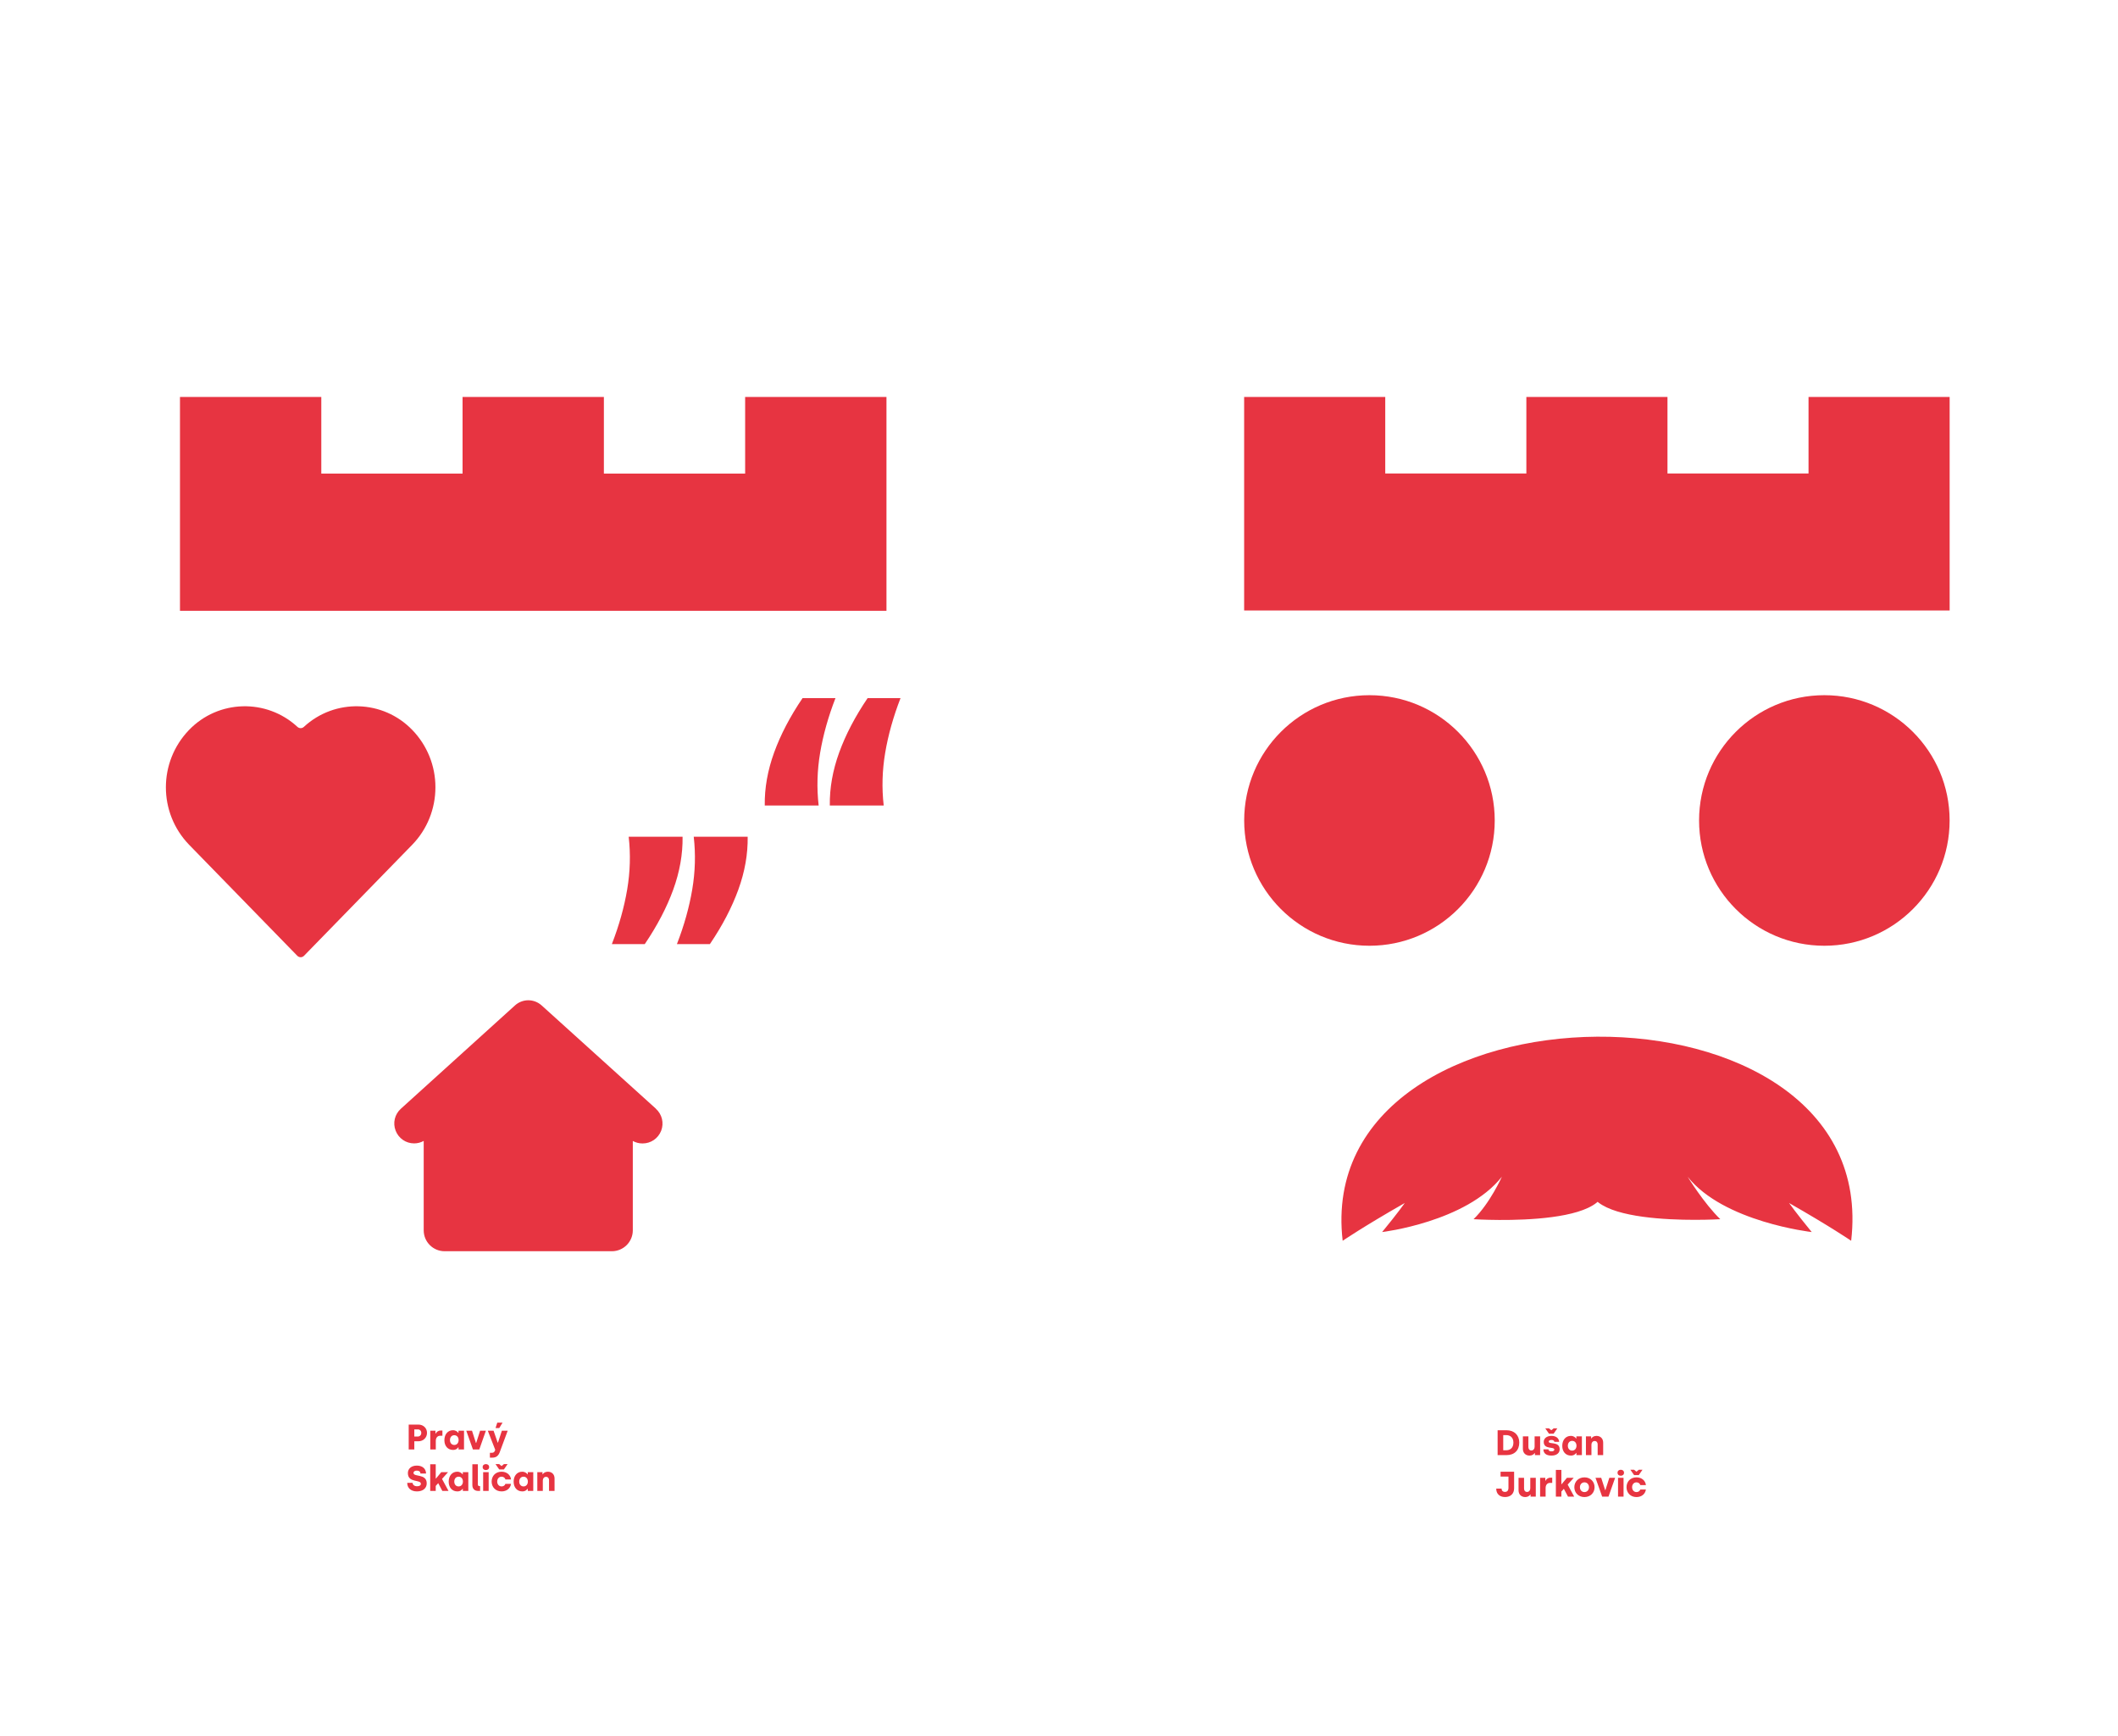
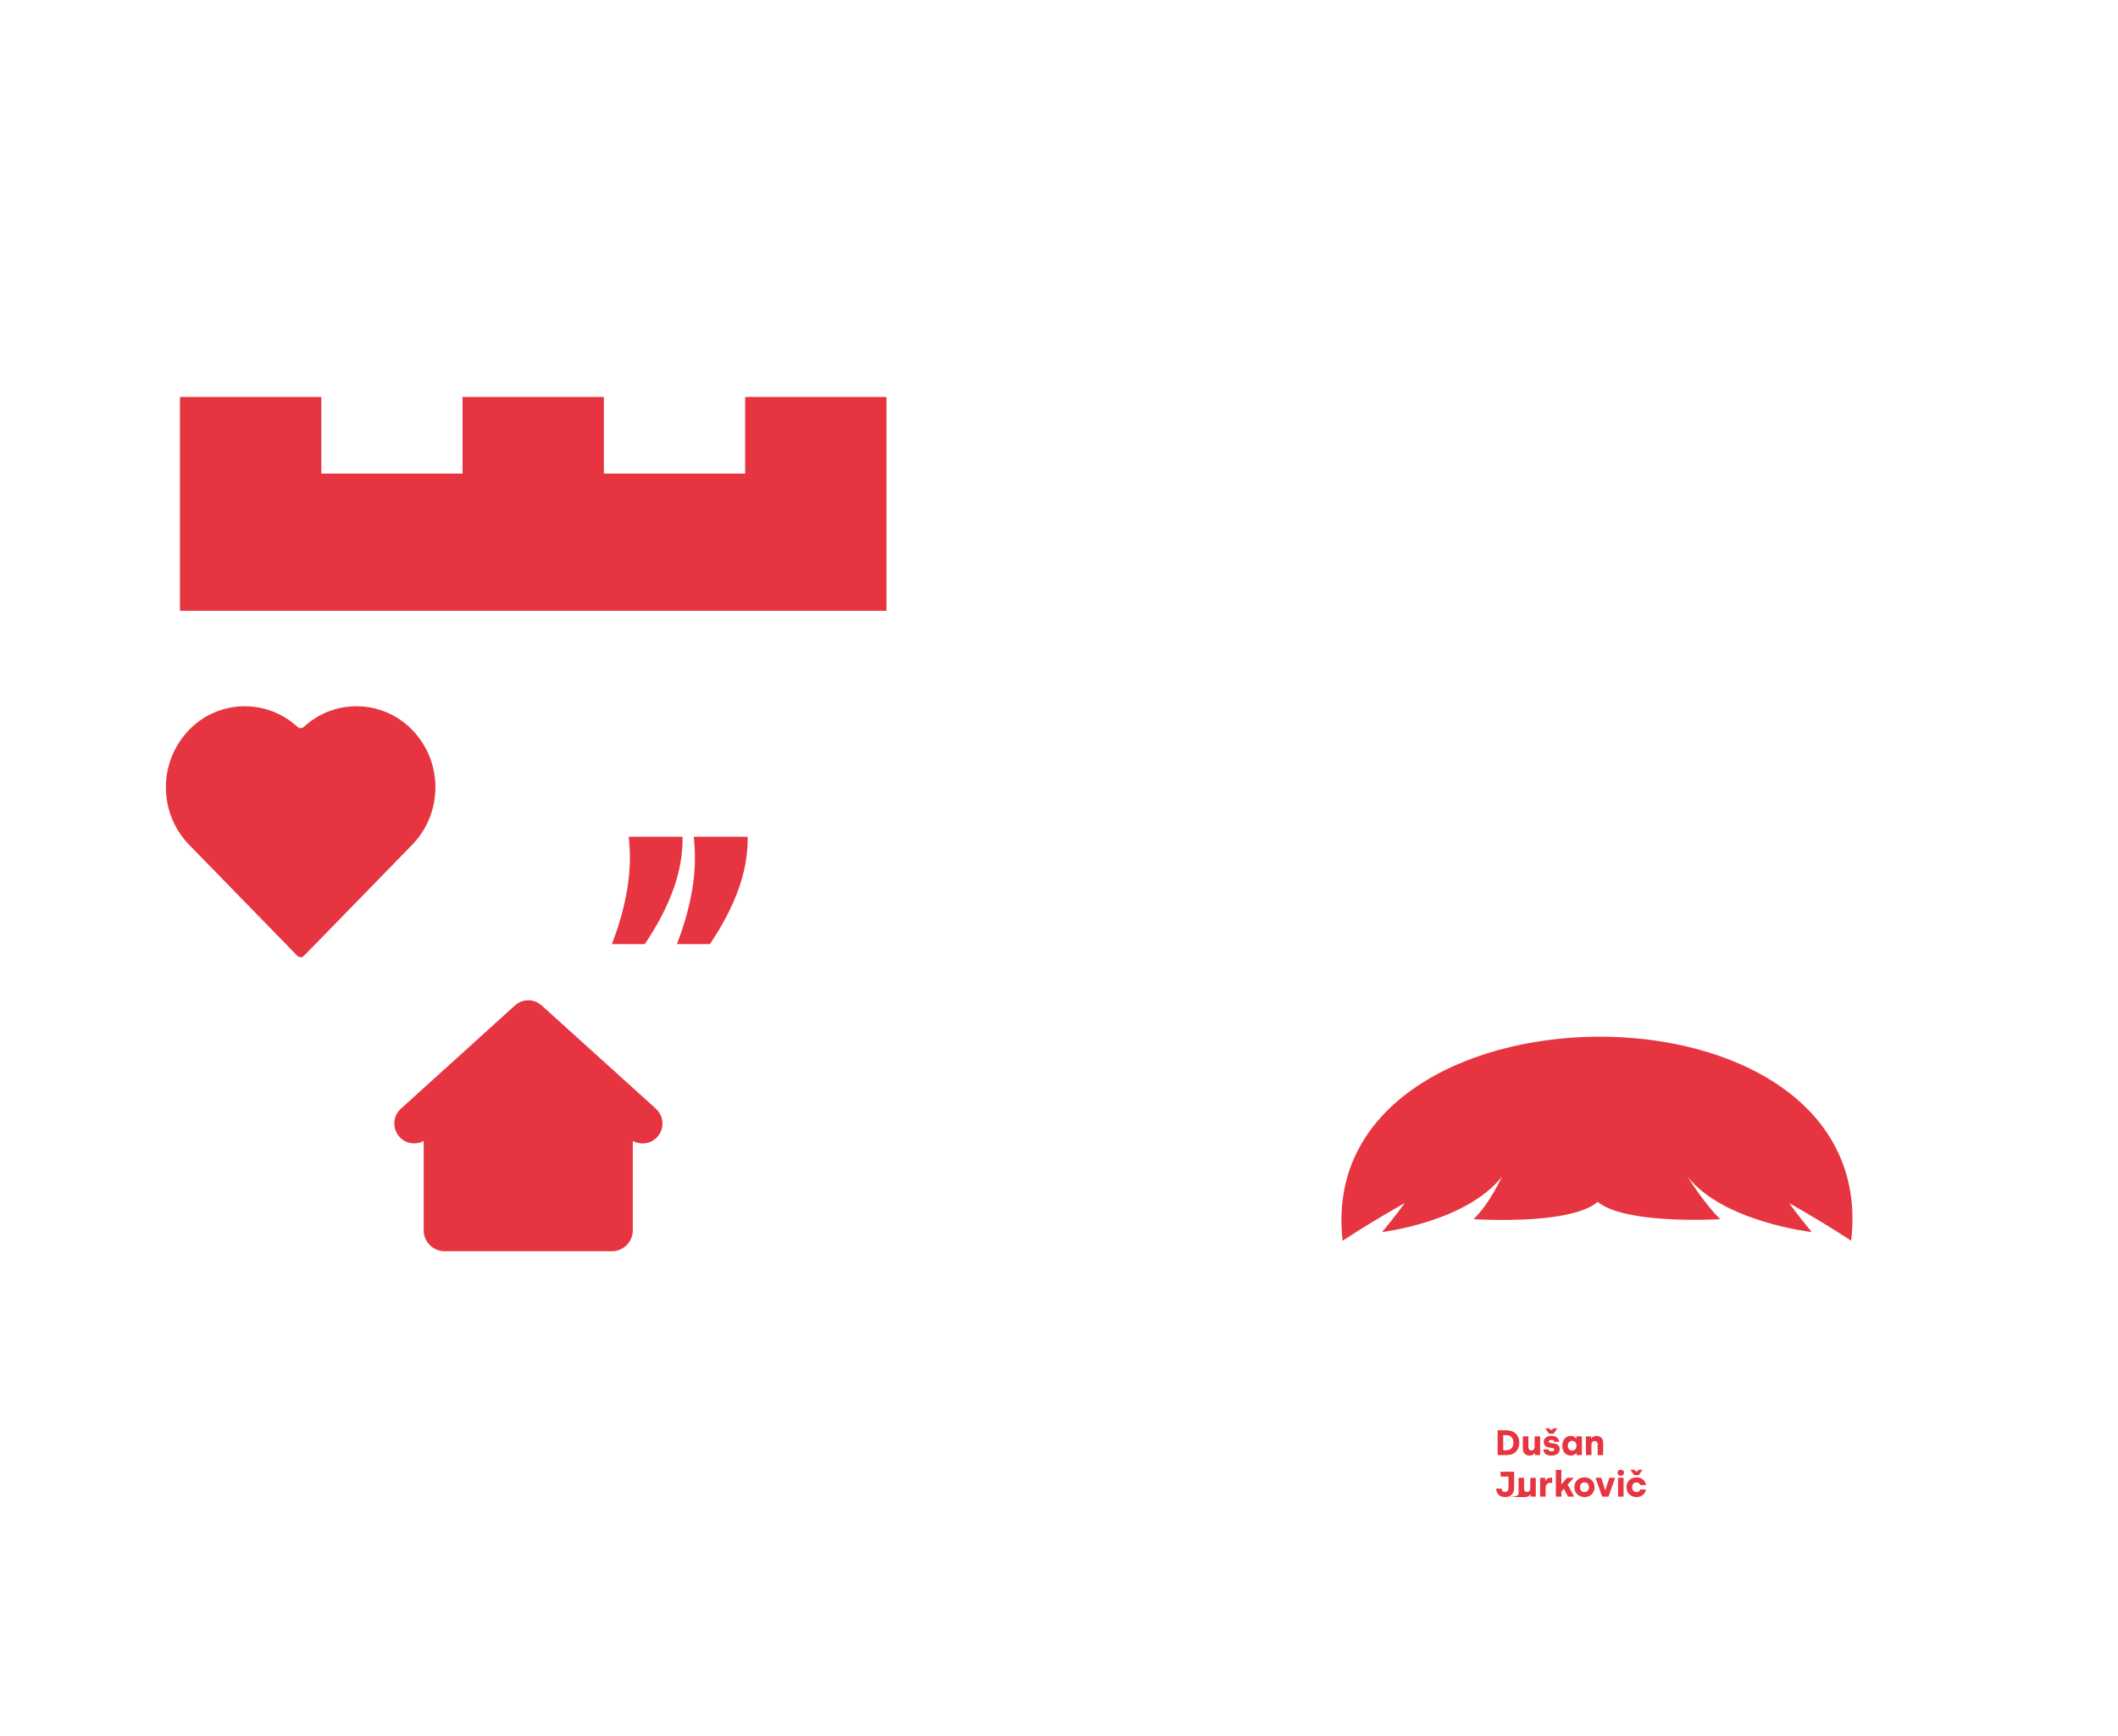
<svg xmlns="http://www.w3.org/2000/svg" width="715" height="586" viewBox="0 0 715 586" fill="none">
-   <path d="M505.57 491.2V482.8H508.558C511.246 482.8 512.878 484.516 512.878 486.964C512.878 489.568 511.246 491.2 508.558 491.2H505.57ZM507.466 489.556H508.474C509.698 489.556 510.898 488.872 510.898 486.964C510.898 485.152 509.71 484.444 508.474 484.444H507.466V489.556ZM516.368 491.356C514.964 491.356 514.1 490.408 514.1 489.088V484.864H515.96V488.512C515.96 489.172 516.344 489.628 516.98 489.628C517.628 489.628 518.06 489.088 518.06 488.416V484.864H519.92V491.2H518.156V490.504H518.06C517.82 490.924 517.22 491.356 516.368 491.356ZM522.914 483.964L521.654 482.152H522.902L523.646 482.776H523.742L524.498 482.152H525.734L524.474 483.964H522.914ZM523.73 491.356C521.906 491.356 521.054 490.54 521.018 489.256H522.71C522.758 489.7 523.13 489.928 523.742 489.928C524.366 489.928 524.714 489.7 524.714 489.34C524.714 488.2 521.138 489.448 521.138 486.724C521.138 485.644 522.05 484.708 523.742 484.708C525.206 484.708 526.262 485.404 526.346 486.724H524.738C524.678 486.34 524.354 486.076 523.742 486.076C523.178 486.076 522.818 486.304 522.818 486.64C522.818 487.672 526.514 486.436 526.514 489.244C526.514 490.468 525.53 491.356 523.73 491.356ZM530.321 491.356C528.581 491.356 527.393 490.06 527.393 488.068C527.393 486.076 528.569 484.708 530.273 484.708C531.269 484.708 531.845 485.248 532.061 485.584H532.157V484.864H534.017V491.2H532.169V490.48H532.073C531.893 490.768 531.365 491.356 530.321 491.356ZM530.741 489.676C531.629 489.676 532.193 488.968 532.193 488.032C532.193 487.024 531.581 486.388 530.729 486.388C529.865 486.388 529.277 487.06 529.277 488.032C529.277 489.016 529.865 489.676 530.741 489.676ZM535.382 491.2V484.864H537.134V485.56H537.23C537.482 485.128 538.082 484.708 538.934 484.708C540.338 484.708 541.202 485.656 541.202 486.976V491.2H539.342V487.552C539.342 486.904 538.958 486.436 538.322 486.436C537.674 486.436 537.242 486.976 537.242 487.648V491.2H535.382ZM508.078 505.344C506.17 505.344 505.102 504.204 505.102 502.5H506.902C506.902 503.148 507.298 503.616 508.066 503.616C508.93 503.616 509.23 502.956 509.23 502.32V498.444H506.566V496.8H511.138V502.404C511.138 504.204 509.974 505.344 508.078 505.344ZM514.903 505.356C513.499 505.356 512.635 504.408 512.635 503.088V498.864H514.495V502.512C514.495 503.172 514.879 503.628 515.515 503.628C516.163 503.628 516.595 503.088 516.595 502.416V498.864H518.455V505.2H516.691V504.504H516.595C516.355 504.924 515.755 505.356 514.903 505.356ZM519.913 505.2V498.864H521.665V499.824H521.761C521.977 499.356 522.541 498.816 523.393 498.816H524.005V500.568H523.273C522.361 500.568 521.773 501.228 521.773 502.32V505.2H519.913ZM531.413 505.2H529.325L527.933 502.572L527.093 503.508V505.2H525.233V496.2H527.093V501.024H527.165L528.965 498.864H531.257L529.217 501.144L531.413 505.2ZM534.879 505.356C532.851 505.356 531.471 503.904 531.471 502.032C531.471 500.16 532.839 498.708 534.891 498.708C536.919 498.708 538.299 500.16 538.299 502.032C538.299 503.904 536.919 505.356 534.879 505.356ZM534.879 503.676C535.767 503.676 536.415 502.992 536.415 502.032C536.415 501.072 535.767 500.388 534.879 500.388C534.003 500.388 533.355 501.072 533.355 502.032C533.355 503.004 534.003 503.676 534.879 503.676ZM540.858 505.2L538.614 498.864H540.546L541.866 502.992H541.962L543.282 498.864H545.238L543.006 505.2H540.858ZM547.146 498.156C546.51 498.156 546.054 497.772 546.054 497.148C546.054 496.524 546.51 496.14 547.146 496.14C547.782 496.14 548.238 496.524 548.238 497.148C548.238 497.772 547.782 498.156 547.146 498.156ZM546.222 505.2V498.864H548.082V505.2H546.222ZM551.652 497.952L550.392 496.14H551.64L552.384 496.764H552.48L553.236 496.14H554.472L553.212 497.952H551.652ZM552.444 505.356C550.404 505.356 549.084 503.892 549.084 502.032C549.084 500.16 550.392 498.708 552.432 498.708C554.196 498.708 555.456 499.776 555.636 501.324H553.752C553.584 500.784 553.104 500.388 552.444 500.388C551.532 500.388 550.968 501.12 550.968 502.032C550.968 502.956 551.556 503.676 552.456 503.676C553.08 503.676 553.572 503.316 553.728 502.812H555.624C555.42 504.312 554.184 505.356 552.444 505.356Z" fill="#E73441" />
+   <path d="M505.57 491.2V482.8H508.558C511.246 482.8 512.878 484.516 512.878 486.964C512.878 489.568 511.246 491.2 508.558 491.2H505.57ZM507.466 489.556H508.474C509.698 489.556 510.898 488.872 510.898 486.964C510.898 485.152 509.71 484.444 508.474 484.444H507.466V489.556ZM516.368 491.356C514.964 491.356 514.1 490.408 514.1 489.088V484.864H515.96V488.512C515.96 489.172 516.344 489.628 516.98 489.628C517.628 489.628 518.06 489.088 518.06 488.416V484.864H519.92V491.2H518.156V490.504H518.06C517.82 490.924 517.22 491.356 516.368 491.356ZM522.914 483.964L521.654 482.152H522.902L523.646 482.776H523.742L524.498 482.152H525.734L524.474 483.964H522.914ZM523.73 491.356C521.906 491.356 521.054 490.54 521.018 489.256H522.71C522.758 489.7 523.13 489.928 523.742 489.928C524.366 489.928 524.714 489.7 524.714 489.34C524.714 488.2 521.138 489.448 521.138 486.724C521.138 485.644 522.05 484.708 523.742 484.708C525.206 484.708 526.262 485.404 526.346 486.724H524.738C524.678 486.34 524.354 486.076 523.742 486.076C523.178 486.076 522.818 486.304 522.818 486.64C522.818 487.672 526.514 486.436 526.514 489.244C526.514 490.468 525.53 491.356 523.73 491.356ZM530.321 491.356C528.581 491.356 527.393 490.06 527.393 488.068C527.393 486.076 528.569 484.708 530.273 484.708C531.269 484.708 531.845 485.248 532.061 485.584H532.157V484.864H534.017V491.2H532.169V490.48H532.073C531.893 490.768 531.365 491.356 530.321 491.356ZM530.741 489.676C531.629 489.676 532.193 488.968 532.193 488.032C532.193 487.024 531.581 486.388 530.729 486.388C529.865 486.388 529.277 487.06 529.277 488.032C529.277 489.016 529.865 489.676 530.741 489.676ZM535.382 491.2V484.864H537.134V485.56H537.23C537.482 485.128 538.082 484.708 538.934 484.708C540.338 484.708 541.202 485.656 541.202 486.976V491.2H539.342V487.552C539.342 486.904 538.958 486.436 538.322 486.436C537.674 486.436 537.242 486.976 537.242 487.648V491.2H535.382ZM508.078 505.344C506.17 505.344 505.102 504.204 505.102 502.5H506.902C506.902 503.148 507.298 503.616 508.066 503.616C508.93 503.616 509.23 502.956 509.23 502.32V498.444H506.566V496.8H511.138V502.404C511.138 504.204 509.974 505.344 508.078 505.344ZC513.499 505.356 512.635 504.408 512.635 503.088V498.864H514.495V502.512C514.495 503.172 514.879 503.628 515.515 503.628C516.163 503.628 516.595 503.088 516.595 502.416V498.864H518.455V505.2H516.691V504.504H516.595C516.355 504.924 515.755 505.356 514.903 505.356ZM519.913 505.2V498.864H521.665V499.824H521.761C521.977 499.356 522.541 498.816 523.393 498.816H524.005V500.568H523.273C522.361 500.568 521.773 501.228 521.773 502.32V505.2H519.913ZM531.413 505.2H529.325L527.933 502.572L527.093 503.508V505.2H525.233V496.2H527.093V501.024H527.165L528.965 498.864H531.257L529.217 501.144L531.413 505.2ZM534.879 505.356C532.851 505.356 531.471 503.904 531.471 502.032C531.471 500.16 532.839 498.708 534.891 498.708C536.919 498.708 538.299 500.16 538.299 502.032C538.299 503.904 536.919 505.356 534.879 505.356ZM534.879 503.676C535.767 503.676 536.415 502.992 536.415 502.032C536.415 501.072 535.767 500.388 534.879 500.388C534.003 500.388 533.355 501.072 533.355 502.032C533.355 503.004 534.003 503.676 534.879 503.676ZM540.858 505.2L538.614 498.864H540.546L541.866 502.992H541.962L543.282 498.864H545.238L543.006 505.2H540.858ZM547.146 498.156C546.51 498.156 546.054 497.772 546.054 497.148C546.054 496.524 546.51 496.14 547.146 496.14C547.782 496.14 548.238 496.524 548.238 497.148C548.238 497.772 547.782 498.156 547.146 498.156ZM546.222 505.2V498.864H548.082V505.2H546.222ZM551.652 497.952L550.392 496.14H551.64L552.384 496.764H552.48L553.236 496.14H554.472L553.212 497.952H551.652ZM552.444 505.356C550.404 505.356 549.084 503.892 549.084 502.032C549.084 500.16 550.392 498.708 552.432 498.708C554.196 498.708 555.456 499.776 555.636 501.324H553.752C553.584 500.784 553.104 500.388 552.444 500.388C551.532 500.388 550.968 501.12 550.968 502.032C550.968 502.956 551.556 503.676 552.456 503.676C553.08 503.676 553.572 503.316 553.728 502.812H555.624C555.42 504.312 554.184 505.356 552.444 505.356Z" fill="#E73441" />
  <path d="M453.262 418.849C453.262 418.849 460.119 414.145 474.233 406.089C474.233 406.089 471.733 409.648 466.577 415.898C466.577 415.898 494.874 412.548 507.009 397.218C507.009 397.218 502.999 406.194 497.444 411.558C497.444 411.558 554.212 415.273 539.091 394.684C524.752 414.961 580.739 411.558 580.739 411.558C575.201 406.194 569.715 397.218 569.715 397.218C581.85 412.548 611.606 415.898 611.606 415.898C606.467 409.631 603.95 406.089 603.95 406.089C618.064 414.145 624.921 418.849 624.921 418.849C635.754 325.798 442.706 328.176 453.262 418.849Z" fill="#E73441" />
-   <path d="M615.868 234.673C592.501 234.673 573.578 253.614 573.578 276.963C573.578 300.313 592.518 319.253 615.868 319.253C639.218 319.253 658.158 300.313 658.158 276.963C658.158 253.614 639.218 234.673 615.868 234.673Z" fill="#E73441" />
-   <path d="M462.306 234.673C438.938 234.673 420.016 253.614 420.016 276.963C420.016 300.313 438.956 319.253 462.306 319.253C485.655 319.253 504.595 300.313 504.595 276.963C504.595 253.614 485.655 234.673 462.306 234.673Z" fill="#E73441" />
-   <path d="M658.167 193.529V159.832V134H610.53V159.832H562.911V134H515.274V159.832H467.637V134H420V159.832V193.529V206.08H658.167V193.529Z" fill="#E73441" />
-   <path d="M137.969 489.291V480.891H141.221C142.889 480.891 144.149 482.043 144.149 483.699C144.149 485.343 142.841 486.531 141.221 486.531H139.865V489.291H137.969ZM139.865 484.923H141.029C141.713 484.923 142.217 484.431 142.217 483.699C142.217 482.967 141.713 482.511 141.029 482.511H139.865V484.923ZM145.257 489.291V482.955H147.009V483.915H147.105C147.321 483.447 147.885 482.907 148.737 482.907H149.349V484.659H148.617C147.705 484.659 147.117 485.319 147.117 486.411V489.291H145.257ZM152.946 489.447C151.206 489.447 150.018 488.151 150.018 486.159C150.018 484.167 151.194 482.799 152.898 482.799C153.894 482.799 154.47 483.339 154.686 483.675H154.782V482.955H156.642V489.291H154.794V488.571H154.698C154.518 488.859 153.99 489.447 152.946 489.447ZM153.366 487.767C154.254 487.767 154.818 487.059 154.818 486.123C154.818 485.115 154.206 484.479 153.354 484.479C152.49 484.479 151.902 485.151 151.902 486.123C151.902 487.107 152.49 487.767 153.366 487.767ZM159.651 489.291L157.407 482.955H159.339L160.659 487.083H160.755L162.075 482.955H164.031L161.799 489.291H159.651ZM167.288 482.055L167.876 480.231H169.652L168.548 482.055H167.288ZM165.38 492.051V490.407H166.112C166.616 490.407 166.904 490.131 167.072 489.711L167.18 489.411L164.672 482.955H166.616L168.008 486.975H168.104L169.424 482.955H171.392L168.704 490.203C168.272 491.367 167.552 492.051 166.22 492.051H165.38ZM140.753 503.447C138.713 503.447 137.465 502.283 137.477 500.555H139.289C139.325 501.215 139.853 501.707 140.813 501.707C141.605 501.707 142.073 501.407 142.073 500.879C142.073 499.319 137.693 500.711 137.693 497.255C137.693 495.851 138.785 494.735 140.717 494.735C142.469 494.735 143.765 495.635 143.837 497.411H141.941C141.929 496.835 141.497 496.427 140.717 496.427C139.973 496.427 139.589 496.763 139.589 497.207C139.589 498.695 144.053 497.339 144.053 500.735C144.053 502.295 142.865 503.447 140.753 503.447ZM151.413 503.291H149.325L147.933 500.663L147.093 501.599V503.291H145.233V494.291H147.093V499.115H147.165L148.965 496.955H151.257L149.217 499.235L151.413 503.291ZM154.399 503.447C152.659 503.447 151.471 502.151 151.471 500.159C151.471 498.167 152.647 496.799 154.351 496.799C155.347 496.799 155.923 497.339 156.139 497.675H156.235V496.955H158.095V503.291H156.247V502.571H156.151C155.971 502.859 155.443 503.447 154.399 503.447ZM154.819 501.767C155.707 501.767 156.271 501.059 156.271 500.123C156.271 499.115 155.659 498.479 154.807 498.479C153.943 498.479 153.355 499.151 153.355 500.123C153.355 501.107 153.943 501.767 154.819 501.767ZM161.44 503.291C160.168 503.291 159.46 502.535 159.46 501.299V494.291H161.32V501.083C161.32 501.467 161.512 501.659 161.848 501.659H162.076V503.291H161.44ZM164.029 496.247C163.393 496.247 162.937 495.863 162.937 495.239C162.937 494.615 163.393 494.231 164.029 494.231C164.665 494.231 165.121 494.615 165.121 495.239C165.121 495.863 164.665 496.247 164.029 496.247ZM163.104 503.291V496.955H164.965V503.291H163.104ZM168.535 496.043L167.275 494.231H168.523L169.267 494.855H169.363L170.119 494.231H171.355L170.095 496.043H168.535ZM169.327 503.447C167.287 503.447 165.967 501.983 165.967 500.123C165.967 498.251 167.275 496.799 169.315 496.799C171.079 496.799 172.339 497.867 172.519 499.415H170.635C170.467 498.875 169.987 498.479 169.327 498.479C168.415 498.479 167.851 499.211 167.851 500.123C167.851 501.047 168.439 501.767 169.339 501.767C169.963 501.767 170.455 501.407 170.611 500.903H172.507C172.303 502.403 171.067 503.447 169.327 503.447ZM176.325 503.447C174.585 503.447 173.397 502.151 173.397 500.159C173.397 498.167 174.573 496.799 176.277 496.799C177.273 496.799 177.849 497.339 178.065 497.675H178.161V496.955H180.021V503.291H178.173V502.571H178.077C177.897 502.859 177.369 503.447 176.325 503.447ZM176.745 501.767C177.633 501.767 178.197 501.059 178.197 500.123C178.197 499.115 177.585 498.479 176.733 498.479C175.869 498.479 175.281 499.151 175.281 500.123C175.281 501.107 175.869 501.767 176.745 501.767ZM181.386 503.291V496.955H183.138V497.651H183.234C183.486 497.219 184.086 496.799 184.938 496.799C186.342 496.799 187.206 497.747 187.206 499.067V503.291H185.346V499.643C185.346 498.995 184.962 498.527 184.326 498.527C183.678 498.527 183.246 499.067 183.246 499.739V503.291H181.386Z" fill="#E73441" />
  <path d="M230.425 282.448C230.512 288.351 229.453 294.305 227.266 300.329C225.078 306.353 221.867 312.482 217.665 318.697H206.555C209.003 312.378 210.721 306.232 211.728 300.26C212.735 294.288 212.909 288.351 212.232 282.448H230.425ZM252.403 282.448C252.49 288.351 251.431 294.305 249.244 300.329C247.056 306.353 243.862 312.482 239.644 318.697H228.516C230.963 312.378 232.682 306.232 233.689 300.26C234.696 294.288 234.869 288.351 234.192 282.448H252.386H252.403Z" fill="#E73441" />
-   <path d="M258.169 271.911C258.082 266.026 259.141 260.071 261.329 254.03C263.516 248.006 266.71 241.878 270.929 235.663H282.04C279.592 241.982 277.873 248.127 276.866 254.099C275.859 260.071 275.686 266.009 276.363 271.911H258.186H258.169ZM280.13 271.911C280.043 266.026 281.102 260.071 283.289 254.03C285.477 248.006 288.671 241.878 292.89 235.663H304C301.553 241.982 299.834 248.127 298.827 254.099C297.82 260.071 297.647 266.009 298.324 271.911H280.13Z" fill="#E73441" />
  <path fill-rule="evenodd" clip-rule="evenodd" d="M146.99 265.782C146.99 273.004 144.212 279.948 139.195 285.122L102.617 322.655C102.322 322.95 101.923 323.124 101.506 323.124C101.089 323.124 100.673 322.95 100.377 322.655L63.799 285.122C53.4 274.324 53.4 257.241 63.799 246.425C73.677 236.166 89.944 235.697 100.412 245.367C101.02 245.939 101.975 245.939 102.582 245.367C113.033 235.697 129.317 236.166 139.195 246.425C144.212 251.616 147.007 258.543 146.99 265.765" fill="#E73441" />
  <path d="M221.453 374.285L182.844 339.391C181.594 338.28 180.014 337.655 178.347 337.655C176.681 337.655 175.083 338.28 173.851 339.391L135.311 374.285C133.245 376.16 132.551 379.059 133.557 381.663C134.564 384.285 137.03 385.969 139.807 385.969C140.953 385.969 142.064 385.674 143.036 385.135V415.325C143.036 419.214 146.196 422.373 150.102 422.373H206.558C210.447 422.373 213.624 419.214 213.624 415.325V385.153C214.613 385.691 215.724 385.986 216.853 385.986H216.939C219.734 385.986 222.182 384.302 223.206 381.681C224.196 379.077 223.502 376.177 221.436 374.303" fill="#E73441" />
  <path d="M299.255 193.616V159.867V134H251.548V159.867H203.859V134H156.153V159.867H108.464V134H60.758V159.867V193.616V206.184H299.255V193.616Z" fill="#E73441" />
</svg>